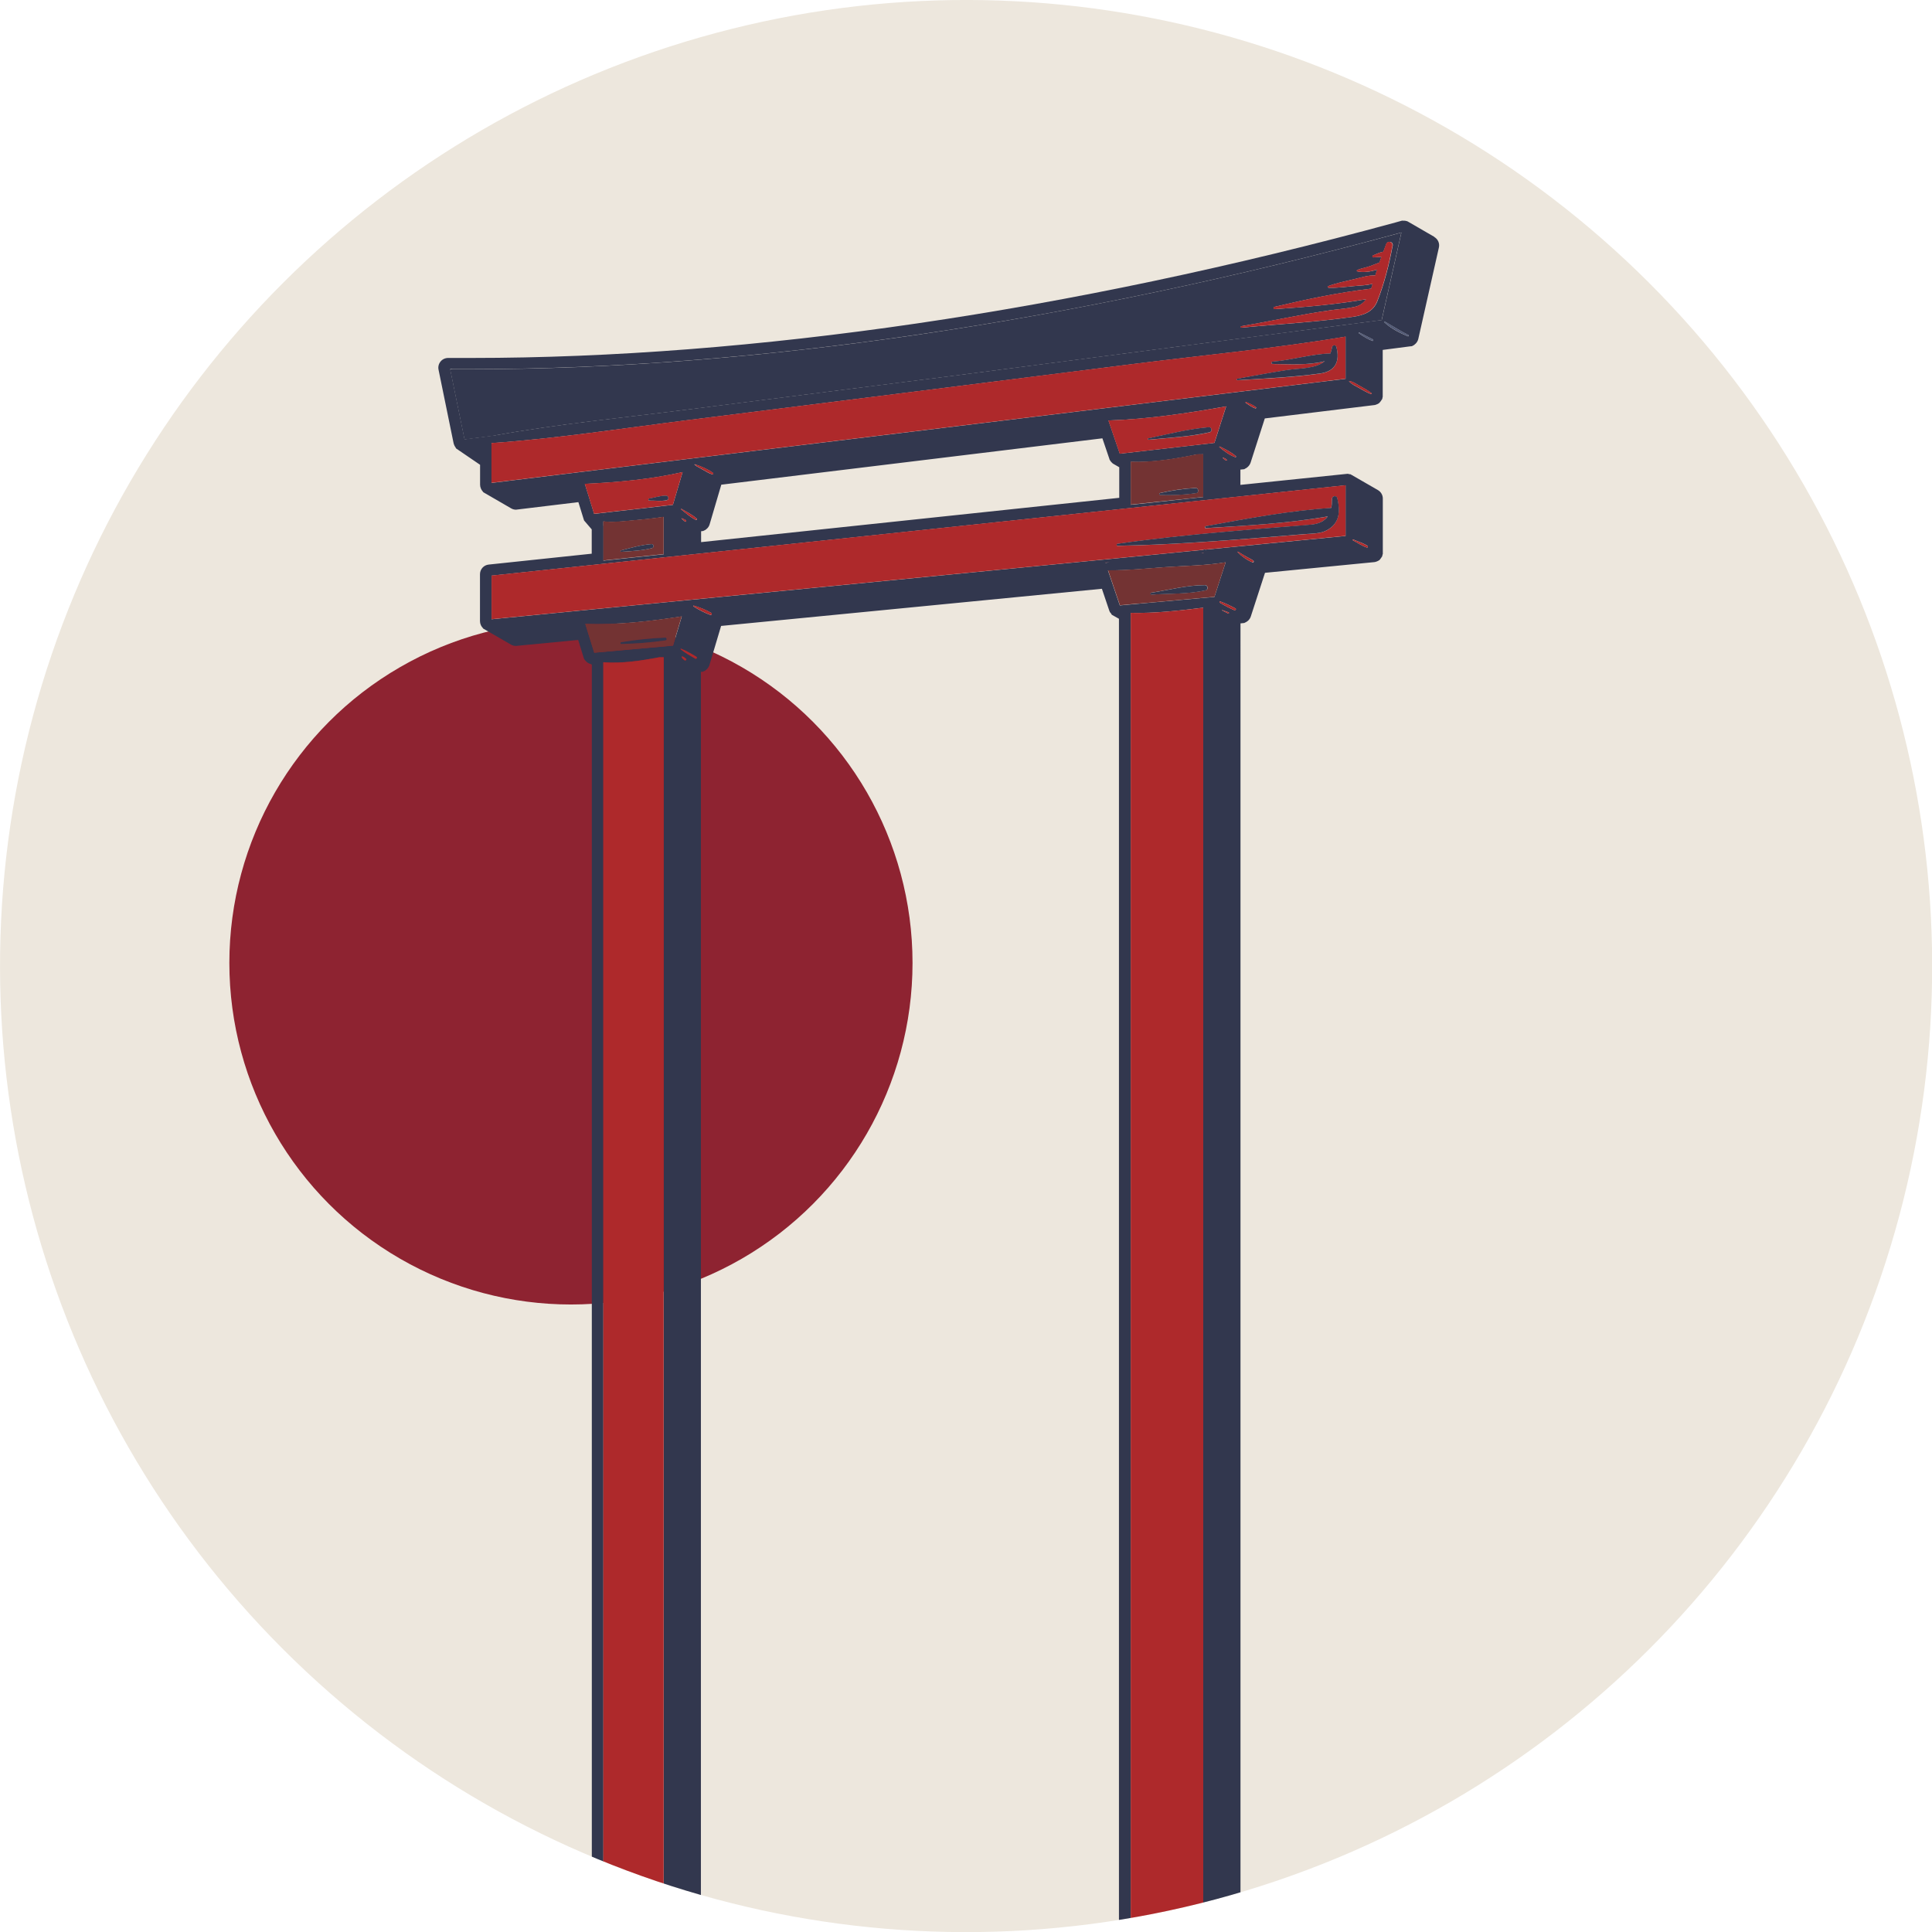
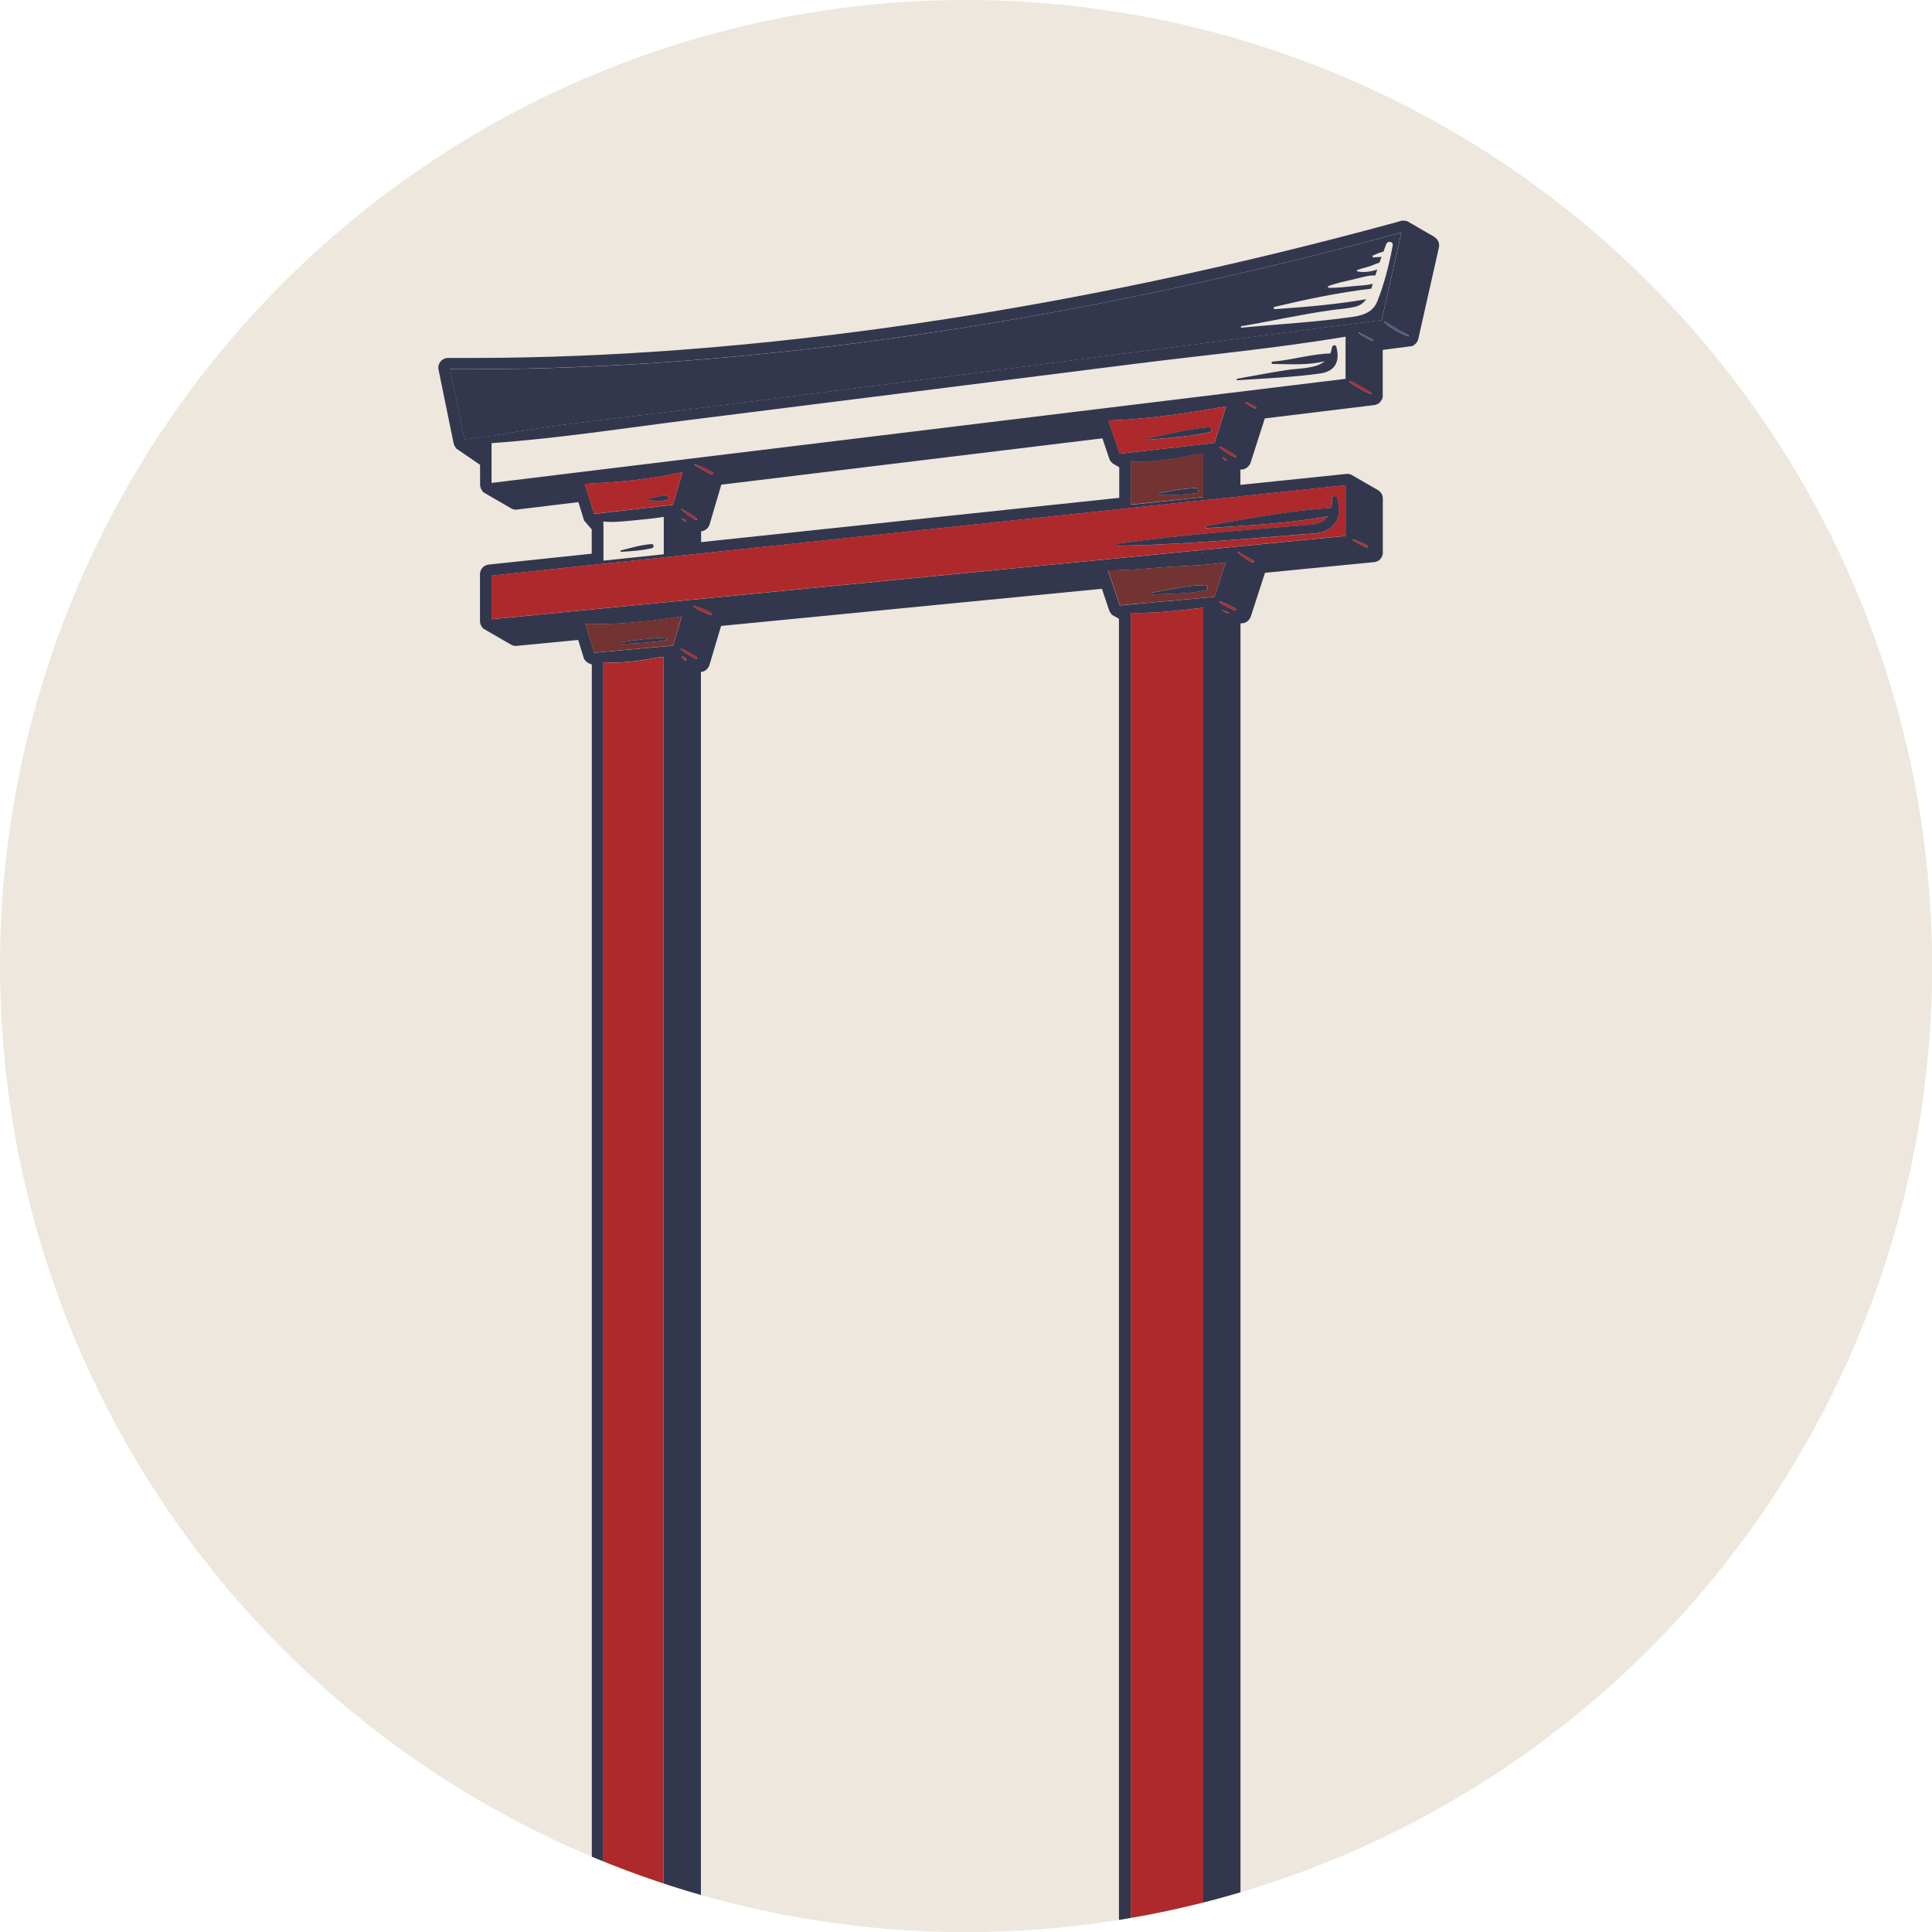
<svg xmlns="http://www.w3.org/2000/svg" id="_Слой_2" data-name="Слой 2" viewBox="0 0 197.11 197.11">
  <defs>
    <style> .cls-1 { fill: #733333; } .cls-2 { fill: #32374e; } .cls-3 { clip-path: url(#clippath); } .cls-4 { fill: none; } .cls-5 { fill: #ede7dd; } .cls-6 { fill: #8e2331; } .cls-7 { fill: #ae292b; } .cls-8 { fill: #515976; } </style>
    <clipPath id="clippath">
      <circle class="cls-5" cx="98.56" cy="98.56" r="98.56" transform="translate(-40.82 98.56) rotate(-45)" />
    </clipPath>
  </defs>
  <g id="object">
    <g>
      <circle class="cls-5" cx="98.56" cy="98.56" r="98.56" transform="translate(-40.82 98.56) rotate(-45)" />
      <g class="cls-3">
        <g>
-           <circle class="cls-6" cx="58.25" cy="98.24" r="34.85" />
          <g>
            <path class="cls-4" d="M114.2,47.66l-.66-.38-.05-.05c-.08-.07-.16-.16-.22-.26l-.05-.07-.04-.13-.7-2.06-38.88,4.73-1.19,4.04c-.04,.14-.11,.27-.21,.38l-.07,.07-.16,.13-.13,.06s0,0-.01,0l-.06,.04-.22,.03v1.11l42.66-4.52v-3.12Z" />
            <path class="cls-2" d="M146.36,24.18l-2.66-1.54-.13-.07-.09-.02s-.08-.02-.13-.03h-.15s-.04-.01-.05-.01h-.11s-.68,.19-.68,.19c-33.1,9.04-65.69,13.82-94.24,13.82-.66,0-1.32,0-1.98,0h-.42c-.3,0-.58,.13-.77,.36-.19,.23-.27,.53-.21,.83l1.54,7.52c.01,.05,.03,.1,.05,.15l.02,.05c.04,.08,.08,.16,.13,.22l.05,.1,2.45,1.67v2.03c0,.14,.03,.27,.09,.41,.05,.11,.11,.2,.19,.29l.05,.07,2.83,1.64c.15,.09,.32,.14,.5,.14l6.37-.77,.52,1.68,.06,.19,.78,.91v2.48l-10.51,1.11c-.51,.05-.89,.48-.89,.99v4.78c0,.14,.03,.27,.09,.41,.05,.1,.11,.2,.19,.28l.05,.07,2.84,1.64c.15,.09,.32,.13,.5,.13l6.35-.61,.55,1.78,.06,.18,.06,.07c.06,.09,.14,.17,.24,.25l.12,.08,.36,.15v189.32c0,.49,.37,.91,.85,.98l1.82,.26v.3c0,.49,.37,.91,.85,.98l6.5,.93h.12c.24,0,.47-.08,.65-.23,.22-.19,.34-.46,.34-.75V68.55s.2-.02,.2-.02l.07-.04s0,0,.01,0l.12-.05,.2-.16c.13-.12,.22-.27,.27-.43l1.19-3.99,38.85-3.79,.75,2.22,.07,.17,.07,.07s.02,.02,.02,.03c0,0,.01,.02,.02,.03l.08,.13,.73,.41v201.71c0,.49,.37,.91,.85,.98l1.82,.26v.3c0,.49,.37,.91,.85,.98l7.75,1.11h.13c.24,0,.47-.08,.65-.23,.22-.19,.35-.46,.35-.75V63.6l.39-.04,.07-.04c.08-.03,.15-.07,.2-.11l.12-.09c.12-.12,.22-.26,.27-.42l1.45-4.46,11.14-1.09c.06,0,.12-.02,.18-.04,.06-.02,.14-.04,.22-.09l.14-.08,.06-.08s.03-.03,.04-.05c.04-.05,.08-.1,.11-.16l.06-.08,.04-.17s0,0,0-.01l.03-.07v-5.66c0-.35-.19-.68-.5-.86l-2.67-1.54-.15-.08h-.09s-.09-.03-.14-.04h-.06s-10.92,1.13-10.92,1.13v-1.56l.4-.04,.07-.05c.08-.03,.15-.08,.19-.11l.12-.1c.12-.12,.21-.26,.26-.41l1.45-4.51,11.15-1.36c.06,0,.12-.02,.18-.04,.05-.02,.12-.04,.2-.08l.14-.09,.07-.08s.04-.04,.05-.06c.04-.05,.08-.1,.11-.16l.08-.11,.03-.16,.02-.06v-4.79l2.77-.36,.21-.02,.22-.12,.17-.15c.13-.13,.22-.3,.26-.47l2.1-9.32c.1-.43-.09-.86-.47-1.08Zm-31,240.51V62.53c2.43,.05,4.89-.22,7.3-.52,.03,0,.07,0,.1,0v203.74l-4.88-.7h0l-2.53-.36Zm-53.8-7.72V67.56c1.84,.15,3.87-.16,5.71-.51,.15,0,.3,0,.45,0v190.79l-3.63-.52h0l-2.53-.36ZM46.14,37.66c.66,0,1.32,0,1.99,0,28.65,0,61.35-4.79,94.55-13.86l.3-.08-2.01,8.93-43.67,5.68c-1.55,.2-3.1,.39-4.65,.59-7.45,.94-14.89,1.89-22.34,2.84-6.6,.84-13.27,1.48-19.83,2.66l-3.08,.4-1.47-7.17h.21Zm79.88,8.98c-.59-.21-1.14-.62-1.61-1.02-.04-.03,0-.08,.05-.06,.55,.27,1.16,.57,1.63,.98,.05,.04,0,.13-.06,.11Zm-.91,.35c-.15-.05-.24-.16-.35-.26-.02-.02,0-.05,.03-.04,.13,.06,.27,.1,.37,.22,.03,.04,0,.1-.05,.08Zm-54.21,.38c.61,.2,1.31,.49,1.83,.87,.08,.05,.03,.19-.07,.16-.31-.1-.59-.27-.87-.43-.16-.09-.31-.18-.47-.27-.11-.06-.31-.14-.38-.25,0,.01-.01,.03-.02,.02-.02-.02-.04-.04-.06-.06-.01-.02,0-.04,.02-.04Zm52.9-2.17l-9.55,1.09-1.16-3.39c4.01-.13,8.09-.74,12.01-1.44l-1.2,3.73h-.1Zm-54.27,6.72c.52,.3,1.1,.59,1.55,.99,.07,.07-.02,.17-.1,.13-.54-.27-1.02-.7-1.49-1.07-.03-.02,0-.07,.04-.05Zm2.01,2.28l.22-.03,.06-.04s0,0,.01,0l.13-.06,.16-.13,.07-.07c.1-.11,.17-.24,.21-.38l1.19-4.04,38.88-4.73,.7,2.06,.04,.13,.05,.07c.06,.1,.13,.19,.22,.26l.05,.05,.66,.38v3.12l-42.66,4.52v-1.11Zm-1.99-1.28s0-.05,.03-.04c.13,.07,.28,.11,.4,.2,.08,.06,0,.19-.08,.14-.13-.08-.23-.2-.35-.3Zm-7.99,.72v-.44c.85,.11,1.71,.02,2.58-.06,1.19-.11,2.39-.22,3.58-.4v3.81l-6.15,.65v-3.56Zm0-.97v-.02h.08s-.05,0-.08,.02Zm53.8-5.55c2.2,.09,4.59-.3,6.77-.76,.21,0,.42,0,.63-.01v4.37h-.08s-4.84,.52-4.84,.52h0l-1.8,.19-.68,.07v-4.38Zm11.73-6.02c-.05-.03,0-.11,.05-.08,.33,.16,.71,.29,1,.53,.06,.05,0,.14-.07,.12-.35-.12-.67-.37-.98-.57Zm11.54-1.53c-.34-.2-.77-.37-1.01-.7,0,0,0,0,0,0,.4,.04,.77,.32,1.12,.51,.4,.22,.84,.46,1.2,.75,.04,.03,0,.1-.05,.08-.43-.15-.86-.41-1.26-.64Zm-88.48,7.33v-1.69c6.74-.47,13.46-1.52,20.15-2.36,7.67-.96,15.33-1.92,22.99-2.89,7.45-.94,14.89-1.88,22.34-2.82,7.2-.91,14.49-1.59,21.65-2.79v4.3l-11.64,1.42h0l-13.12,1.6h0l-45.24,5.51-8.13,.99h0s-9,1.1-9,1.1v-2.36Zm9.51,2.47c3.34-.16,6.74-.46,9.98-1.2l-.99,3.34-.8,.09-2.51,.29-2.75,.31h0s-1.97,.23-1.97,.23l-.95-3.06Zm-9.51,9.36l87.13-9.22v5.17l-14.32,1.4s-.02-.01-.03-.02c-.07-.02-.13,0-.18,.04l-1.32,.13-8.9,.87-42.38,4.13-11,1.07-9,.88v-4.45Zm89.37-3.03c.08,.05,.03,.2-.07,.16-.51-.17-.96-.49-1.43-.74-.05-.03,0-.1,.04-.08,.48,.21,1.01,.36,1.46,.65Zm-14.23,6.89c-.2-.1-.4-.22-.61-.32-.02,0,0-.04,.01-.03,.21,.08,.43,.15,.65,.23,.09,.03,.03,.16-.05,.12Zm-52.81,.15c-.59-.21-1.2-.53-1.72-.87-.04-.03-.02-.1,.03-.08,.59,.18,1.24,.43,1.77,.74,.11,.06,.04,.25-.09,.21Zm-1.54,4.46c-.51-.29-1.03-.58-1.49-.95-.03-.02,0-.08,.04-.06,.55,.21,1.06,.53,1.56,.82,.12,.07,.01,.26-.11,.19Zm-1.1,.16c-.11-.09-.26-.2-.28-.34,0-.02,0-.04,.03-.04,.15,0,.3,.14,.41,.23,.11,.09-.05,.24-.15,.15Zm42.94-9.93v-.02s.42-.04,.42-.04c-.14,.02-.28,.04-.42,.06Zm10-1s.01,0,.02,.01c-.08,0-.16,0-.24,0l.22-.02Zm3.16,5.83c-.51-.22-1.03-.49-1.5-.78-.06-.04-.02-.14,.05-.12,.53,.19,1.06,.44,1.55,.71,.12,.07,.01,.23-.11,.18Zm1.84-4.89c-.54-.21-1.1-.62-1.5-1.03-.03-.03,0-.07,.04-.05,.27,.16,.53,.34,.81,.49,.24,.14,.5,.25,.74,.41,.09,.06,.03,.23-.08,.19Zm-58.22,5.52l-.89,2.98-7.99,.72h-.05s-.91-2.93-.91-2.93c3.23,.12,6.69-.27,9.84-.77Zm43.49-4.7c1.92,.02,3.85-.18,5.75-.32,2.06-.15,4.2-.16,6.25-.5l-.08,.24-1.07,3.29-7.7,.69h0l-1.95,.18-1.21-3.57Zm26.96-23.41c-.49-.2-.95-.47-1.38-.79-.04-.03,0-.1,.04-.07,.46,.24,.93,.48,1.4,.71,.08,.04,.02,.19-.06,.15Zm3.63-.47c-.89-.37-1.7-.78-2.42-1.44-.04-.04,.01-.1,.05-.07,.8,.46,1.59,.97,2.42,1.38,.07,.04,.02,.17-.06,.13Z" />
            <path class="cls-7" d="M113.08,42.9l1.16,3.39,9.55-1.09h.1s1.2-3.74,1.2-3.74c-3.92,.7-8,1.3-12.01,1.44Zm10.33,1.21c-2.06,.46-4.15,.56-6.24,.76-.08,0-.1-.13-.02-.14,2.06-.44,4.09-.96,6.19-1.14,.3-.03,.36,.46,.07,.52Z" />
            <path class="cls-2" d="M50.47,44.43c6.55-1.18,13.23-1.82,19.83-2.66,7.45-.95,14.89-1.9,22.34-2.84,1.55-.2,3.1-.39,4.65-.59l43.67-5.68,2.01-8.93-.3,.08c-33.2,9.06-65.89,13.86-94.55,13.86-.67,0-1.33,0-1.99,0h-.21s1.47,7.17,1.47,7.17l3.08-.4Zm91.61-19.34c-.35,1.89-.85,3.87-1.56,5.65-.43,1.08-1.4,1.42-2.47,1.58-3.78,.55-7.58,.74-11.38,1.11-.09,0-.11-.14-.02-.15,3.09-.52,6.15-1.22,9.26-1.65,.76-.1,1.55-.15,2.3-.32,.55-.12,.91-.41,1.18-.78-3.07,.53-6.23,.8-9.33,1.01-.13,0-.16-.2-.03-.23,3.23-.77,6.56-1.47,9.87-1.86,.05-.14,.09-.27,.13-.41,0-.03,.02-.06,.02-.08-.59,.15-1.23,.17-1.83,.22-.88,.08-1.77,.21-2.65,.18-.11,0-.12-.15-.02-.18,.83-.31,1.72-.49,2.58-.69,.71-.16,1.45-.42,2.19-.39,.06-.2,.12-.4,.19-.6-.65,.23-1.43,.32-2.02,.19-.09-.02-.07-.13,0-.15,.43-.17,.89-.24,1.33-.4,.31-.11,.62-.25,.93-.36,.06-.2,.13-.39,.2-.58-.27,.04-.56,.03-.82,.06-.13,.01-.13-.17-.03-.21,.33-.13,.68-.31,1.04-.37,.09-.26,.19-.51,.29-.77,.17-.41,.75-.26,.66,.18Z" />
-             <path class="cls-1" d="M67.71,56.53v-3.81c-1.18,.19-2.39,.29-3.58,.4-.86,.08-1.73,.17-2.58,.06v4l6.15-.65Zm-4.36-.37c1.02-.27,2.06-.57,3.12-.65,.24-.02,.28,.35,.06,.41-1.03,.26-2.11,.31-3.16,.38-.08,0-.1-.12-.02-.14Z" />
            <path class="cls-7" d="M61.55,52.66s.05-.02,.08-.03h-.08v.03Z" />
-             <path class="cls-7" d="M59.14,48.16h0s8.13-.99,8.13-.99l45.24-5.51h0l13.12-1.6h0l11.64-1.42v-4.3c-7.17,1.2-14.45,1.88-21.65,2.79-7.45,.94-14.89,1.88-22.34,2.82-7.66,.97-15.33,1.93-22.99,2.89-6.69,.84-13.41,1.9-20.15,2.36v4.06l9-1.1Zm67.08-9.51c1.69-.3,3.37-.63,5.07-.89,1.26-.19,2.92-.11,3.87-.9-1.7,.43-3.61,.29-5.32,.28-.16,0-.15-.23,0-.24,1.96-.15,3.93-.79,5.89-.83,.07-.18,.13-.38,.16-.61,.03-.24,.38-.33,.45-.06,.39,1.46-.1,2.49-1.63,2.71-2.8,.4-5.64,.51-8.46,.69-.08,0-.1-.13-.02-.15Z" />
            <path class="cls-7" d="M62.59,52.19h0s2.75-.31,2.75-.31l2.51-.29,.8-.09,.99-3.34c-3.24,.74-6.65,1.04-9.98,1.2l.95,3.06,1.97-.23Zm3.64-1.32c.56-.09,1.16-.31,1.73-.29,.26,0,.33,.4,.06,.46-.56,.13-1.19,.02-1.76,.04-.12,0-.15-.19-.03-.21Z" />
            <path class="cls-1" d="M116.04,51.41l1.8-.19h0l4.84-.51h.08v-4.38c-.21,0-.42,0-.63,.01-2.18,.45-4.58,.85-6.77,.76v4.38l.68-.07Zm2.31-1.11c1.17-.27,2.43-.46,3.63-.52,.3-.01,.37,.48,.07,.52-1.2,.18-2.47,.23-3.67,.2-.11,0-.14-.18-.03-.2Z" />
            <path class="cls-7" d="M117.88,265.05l4.88,.7V62.01s-.07,0-.1,0c-2.41,.3-4.87,.57-7.3,.52v202.16l2.52,.36h0Z" />
            <path class="cls-7" d="M59.15,62.29l11-1.07,42.38-4.13,8.9-.87,1.32-.13s.11-.06,.18-.04c.01,0,.02,.01,.03,.02l14.32-1.4v-5.17l-87.13,9.22v4.45l9-.88Zm63.85-8.6c4.22-.77,8.52-1.59,12.81-1.86,.06-.28,.09-.59,.08-.93,0-.31,.47-.38,.54-.07,.31,1.38,.25,2.59-1.11,3.3-.63,.33-1.51,.31-2.19,.37-1.27,.1-2.54,.2-3.81,.31-5.1,.41-10.19,.78-15.3,.88-.11,0-.14-.19-.03-.2,3.62-.52,7.24-.9,10.89-1.22,1.9-.17,3.81-.32,5.71-.48,1.06-.09,2.12-.15,3.17-.26,.83-.08,1.36-.37,1.69-.83-4.09,.7-8.3,.93-12.43,1.19-.11,0-.14-.17-.03-.19Z" />
            <path class="cls-1" d="M60.67,66.58l7.99-.72,.89-2.98c-3.15,.49-6.61,.89-9.84,.77l.91,2.93h.05Zm2.71-1.06c1.49-.25,2.98-.4,4.5-.47,.16,0,.2,.26,.04,.28-1.5,.21-2.99,.34-4.51,.37-.1,0-.13-.17-.02-.18Z" />
-             <path class="cls-7" d="M112.77,57.39v.02c.15-.02,.29-.05,.43-.06l-.43,.04Z" />
            <path class="cls-7" d="M122.79,56.43s-.01,0-.02-.01l-.22,.02c.08,0,.16,0,.24,0Z" />
            <path class="cls-1" d="M116.2,61.58h0l7.7-.69,1.07-3.29,.08-.24c-2.05,.35-4.19,.36-6.25,.5-1.91,.14-3.84,.34-5.75,.32l1.21,3.57,1.95-.18Zm1.25-1.11c1.81-.28,3.65-.77,5.49-.78,.3,0,.38,.47,.07,.53-1.8,.4-3.7,.32-5.53,.44-.11,0-.14-.18-.03-.2Z" />
            <path class="cls-7" d="M64.08,257.33l3.63,.52V67.06c-.15,0-.3,0-.45,0-1.84,.35-3.86,.66-5.71,.51v189.4l2.53,.36h0Z" />
-             <path class="cls-7" d="M141.41,24.91c-.1,.25-.2,.51-.29,.77-.36,.06-.7,.25-1.04,.37-.1,.04-.1,.22,.03,.21,.26-.03,.55-.02,.82-.06-.07,.19-.13,.39-.2,.58-.31,.11-.62,.25-.93,.36-.44,.15-.9,.23-1.33,.4-.07,.03-.09,.14,0,.15,.59,.13,1.37,.04,2.02-.19-.06,.2-.13,.4-.19,.6-.73-.03-1.47,.22-2.19,.39-.86,.2-1.75,.38-2.58,.69-.1,.04-.08,.18,.02,.18,.88,.03,1.77-.1,2.65-.18,.6-.05,1.24-.08,1.83-.22,0,.03-.02,.06-.02,.08-.04,.14-.08,.27-.13,.41-3.31,.38-6.64,1.09-9.87,1.86-.13,.03-.1,.24,.03,.23,3.1-.2,6.26-.48,9.33-1.01-.27,.37-.63,.66-1.18,.78-.75,.17-1.54,.22-2.3,.32-3.11,.43-6.17,1.12-9.26,1.65-.09,.01-.07,.16,.02,.15,3.8-.38,7.6-.56,11.38-1.11,1.07-.16,2.04-.5,2.47-1.58,.71-1.78,1.21-3.77,1.56-5.65,.08-.44-.5-.59-.66-.18Z" />
            <path class="cls-2" d="M126.25,38.79c2.82-.18,5.66-.3,8.46-.69,1.53-.22,2.02-1.25,1.63-2.71-.07-.27-.42-.18-.45,.06-.03,.23-.09,.42-.16,.61-1.96,.05-3.93,.68-5.89,.83-.15,.01-.16,.24,0,.24,1.71,.02,3.62,.16,5.32-.28-.95,.79-2.61,.71-3.87,.9-1.7,.26-3.38,.59-5.07,.89-.08,.01-.06,.15,.02,.15Z" />
            <path class="cls-2" d="M123.34,43.58c-2.1,.18-4.13,.7-6.19,1.14-.08,.02-.06,.15,.02,.14,2.09-.2,4.18-.3,6.24-.76,.29-.06,.23-.55-.07-.52Z" />
            <path class="cls-2" d="M118.38,50.51c1.21,.04,2.48-.02,3.67-.2,.3-.04,.23-.54-.07-.52-1.2,.06-2.46,.25-3.63,.52-.12,.03-.09,.2,.03,.2Z" />
-             <path class="cls-2" d="M123.03,53.88c4.13-.25,8.34-.48,12.43-1.19-.33,.46-.86,.75-1.69,.83-1.06,.1-2.12,.17-3.17,.26-1.9,.15-3.81,.31-5.71,.48-3.64,.32-7.27,.7-10.89,1.22-.12,.02-.09,.21,.03,.2,5.12-.09,10.21-.47,15.3-.88,1.27-.1,2.54-.2,3.81-.31,.68-.05,1.57-.04,2.19-.37,1.36-.71,1.43-1.93,1.11-3.3-.07-.31-.55-.24-.54,.07,0,.34-.02,.65-.08,.93-4.29,.27-8.59,1.09-12.81,1.86-.11,.02-.08,.2,.03,.19Z" />
+             <path class="cls-2" d="M123.03,53.88c4.13-.25,8.34-.48,12.43-1.19-.33,.46-.86,.75-1.69,.83-1.06,.1-2.12,.17-3.17,.26-1.9,.15-3.81,.31-5.71,.48-3.64,.32-7.27,.7-10.89,1.22-.12,.02-.09,.21,.03,.2,5.12-.09,10.21-.47,15.3-.88,1.27-.1,2.54-.2,3.81-.31,.68-.05,1.57-.04,2.19-.37,1.36-.71,1.43-1.93,1.11-3.3-.07-.31-.55-.24-.54,.07,0,.34-.02,.65-.08,.93-4.29,.27-8.59,1.09-12.81,1.86-.11,.02-.08,.2,.03,.19" />
            <path class="cls-2" d="M117.47,60.67c1.83-.12,3.73-.04,5.53-.44,.3-.07,.23-.53-.07-.53-1.84,0-3.68,.5-5.49,.78-.11,.02-.09,.21,.03,.2Z" />
            <path class="cls-2" d="M63.4,65.7c1.52-.03,3.01-.15,4.51-.37,.16-.02,.12-.29-.04-.28-1.51,.07-3,.22-4.5,.47-.11,.02-.08,.19,.02,.18Z" />
            <path class="cls-2" d="M63.37,56.3c1.05-.07,2.13-.12,3.16-.38,.23-.06,.18-.43-.06-.41-1.06,.08-2.1,.38-3.12,.65-.08,.02-.06,.15,.02,.14Z" />
            <path class="cls-2" d="M66.26,51.07c.57-.01,1.2,.09,1.76-.04,.27-.06,.2-.45-.06-.46-.56-.02-1.17,.2-1.73,.29-.12,.02-.09,.21,.03,.21Z" />
            <path class="cls-8" d="M141.26,32.79s-.09,.04-.05,.07c.72,.66,1.53,1.07,2.42,1.44,.08,.03,.13-.1,.06-.13-.83-.4-1.62-.92-2.42-1.38Z" />
            <path class="cls-8" d="M138.66,33.91s-.08,.04-.04,.07c.42,.32,.88,.59,1.38,.79,.09,.04,.15-.11,.06-.15-.47-.24-.94-.47-1.4-.71Z" />
            <path class="cls-7" d="M139.94,40.12c-.35-.29-.79-.53-1.2-.75-.35-.19-.72-.47-1.12-.51,0,0,0,0,0,0,.24,.33,.67,.5,1.01,.7,.4,.23,.83,.49,1.26,.64,.04,.02,.08-.05,.05-.08Z" />
            <path class="cls-7" d="M128.13,41.53c-.29-.24-.67-.37-1-.53-.05-.02-.1,.05-.05,.08,.31,.2,.62,.45,.98,.57,.07,.02,.13-.07,.07-.12Z" />
            <path class="cls-7" d="M124.46,45.56s-.08,.03-.05,.06c.48,.4,1.02,.82,1.61,1.02,.06,.02,.11-.07,.06-.11-.47-.41-1.07-.71-1.63-.98Z" />
            <path class="cls-7" d="M124.79,46.69s-.06,.02-.03,.04c.11,.11,.2,.22,.35,.26,.05,.02,.08-.05,.05-.08-.1-.12-.23-.16-.37-.22Z" />
            <path class="cls-7" d="M70.94,47.47s.03,0,.02-.02c.07,.11,.27,.19,.38,.25,.15,.09,.31,.18,.47,.27,.28,.16,.56,.32,.87,.43,.1,.03,.14-.11,.07-.16-.52-.38-1.22-.68-1.83-.87-.02,0-.04,.02-.02,.04,.02,.02,.04,.04,.06,.06Z" />
            <path class="cls-7" d="M70.97,53.03c.08,.04,.17-.06,.1-.13-.45-.4-1.03-.69-1.55-.99-.03-.02-.07,.03-.04,.05,.47,.37,.95,.8,1.49,1.07Z" />
            <path class="cls-7" d="M69.9,53.21c.09,.06,.16-.08,.08-.14-.12-.09-.27-.13-.4-.2-.02-.01-.05,.02-.03,.04,.12,.1,.22,.22,.35,.3Z" />
            <path class="cls-7" d="M138.06,55.04c-.05-.02-.1,.05-.04,.08,.47,.25,.92,.57,1.43,.74,.1,.03,.15-.11,.07-.16-.45-.29-.97-.44-1.46-.65Z" />
            <path class="cls-7" d="M127.85,57.18c-.23-.15-.49-.27-.74-.41-.27-.16-.53-.34-.81-.49-.03-.02-.07,.03-.04,.05,.41,.41,.96,.82,1.5,1.03,.11,.04,.17-.13,.08-.19Z" />
            <path class="cls-7" d="M126.04,62.07c-.49-.27-1.03-.52-1.55-.71-.07-.03-.11,.08-.05,.12,.47,.29,.99,.56,1.5,.78,.12,.05,.23-.11,.11-.18Z" />
            <path class="cls-7" d="M124.69,62.24s-.03,.02-.01,.03c.21,.1,.41,.21,.61,.32,.09,.04,.14-.09,.05-.12-.22-.08-.43-.15-.65-.23Z" />
            <path class="cls-7" d="M72.56,62.52c-.53-.31-1.18-.57-1.77-.74-.05-.01-.07,.05-.03,.08,.52,.34,1.13,.67,1.72,.87,.13,.04,.2-.15,.09-.21Z" />
            <path class="cls-7" d="M71.04,67c-.5-.3-1.02-.61-1.56-.82-.03-.01-.06,.04-.04,.06,.45,.37,.98,.66,1.49,.95,.12,.07,.24-.12,.11-.19Z" />
            <path class="cls-7" d="M69.57,66.97s-.03,.02-.03,.04c.02,.14,.18,.26,.28,.34,.1,.09,.26-.06,.15-.15-.11-.09-.26-.24-.41-.23Z" />
          </g>
        </g>
      </g>
    </g>
  </g>
</svg>